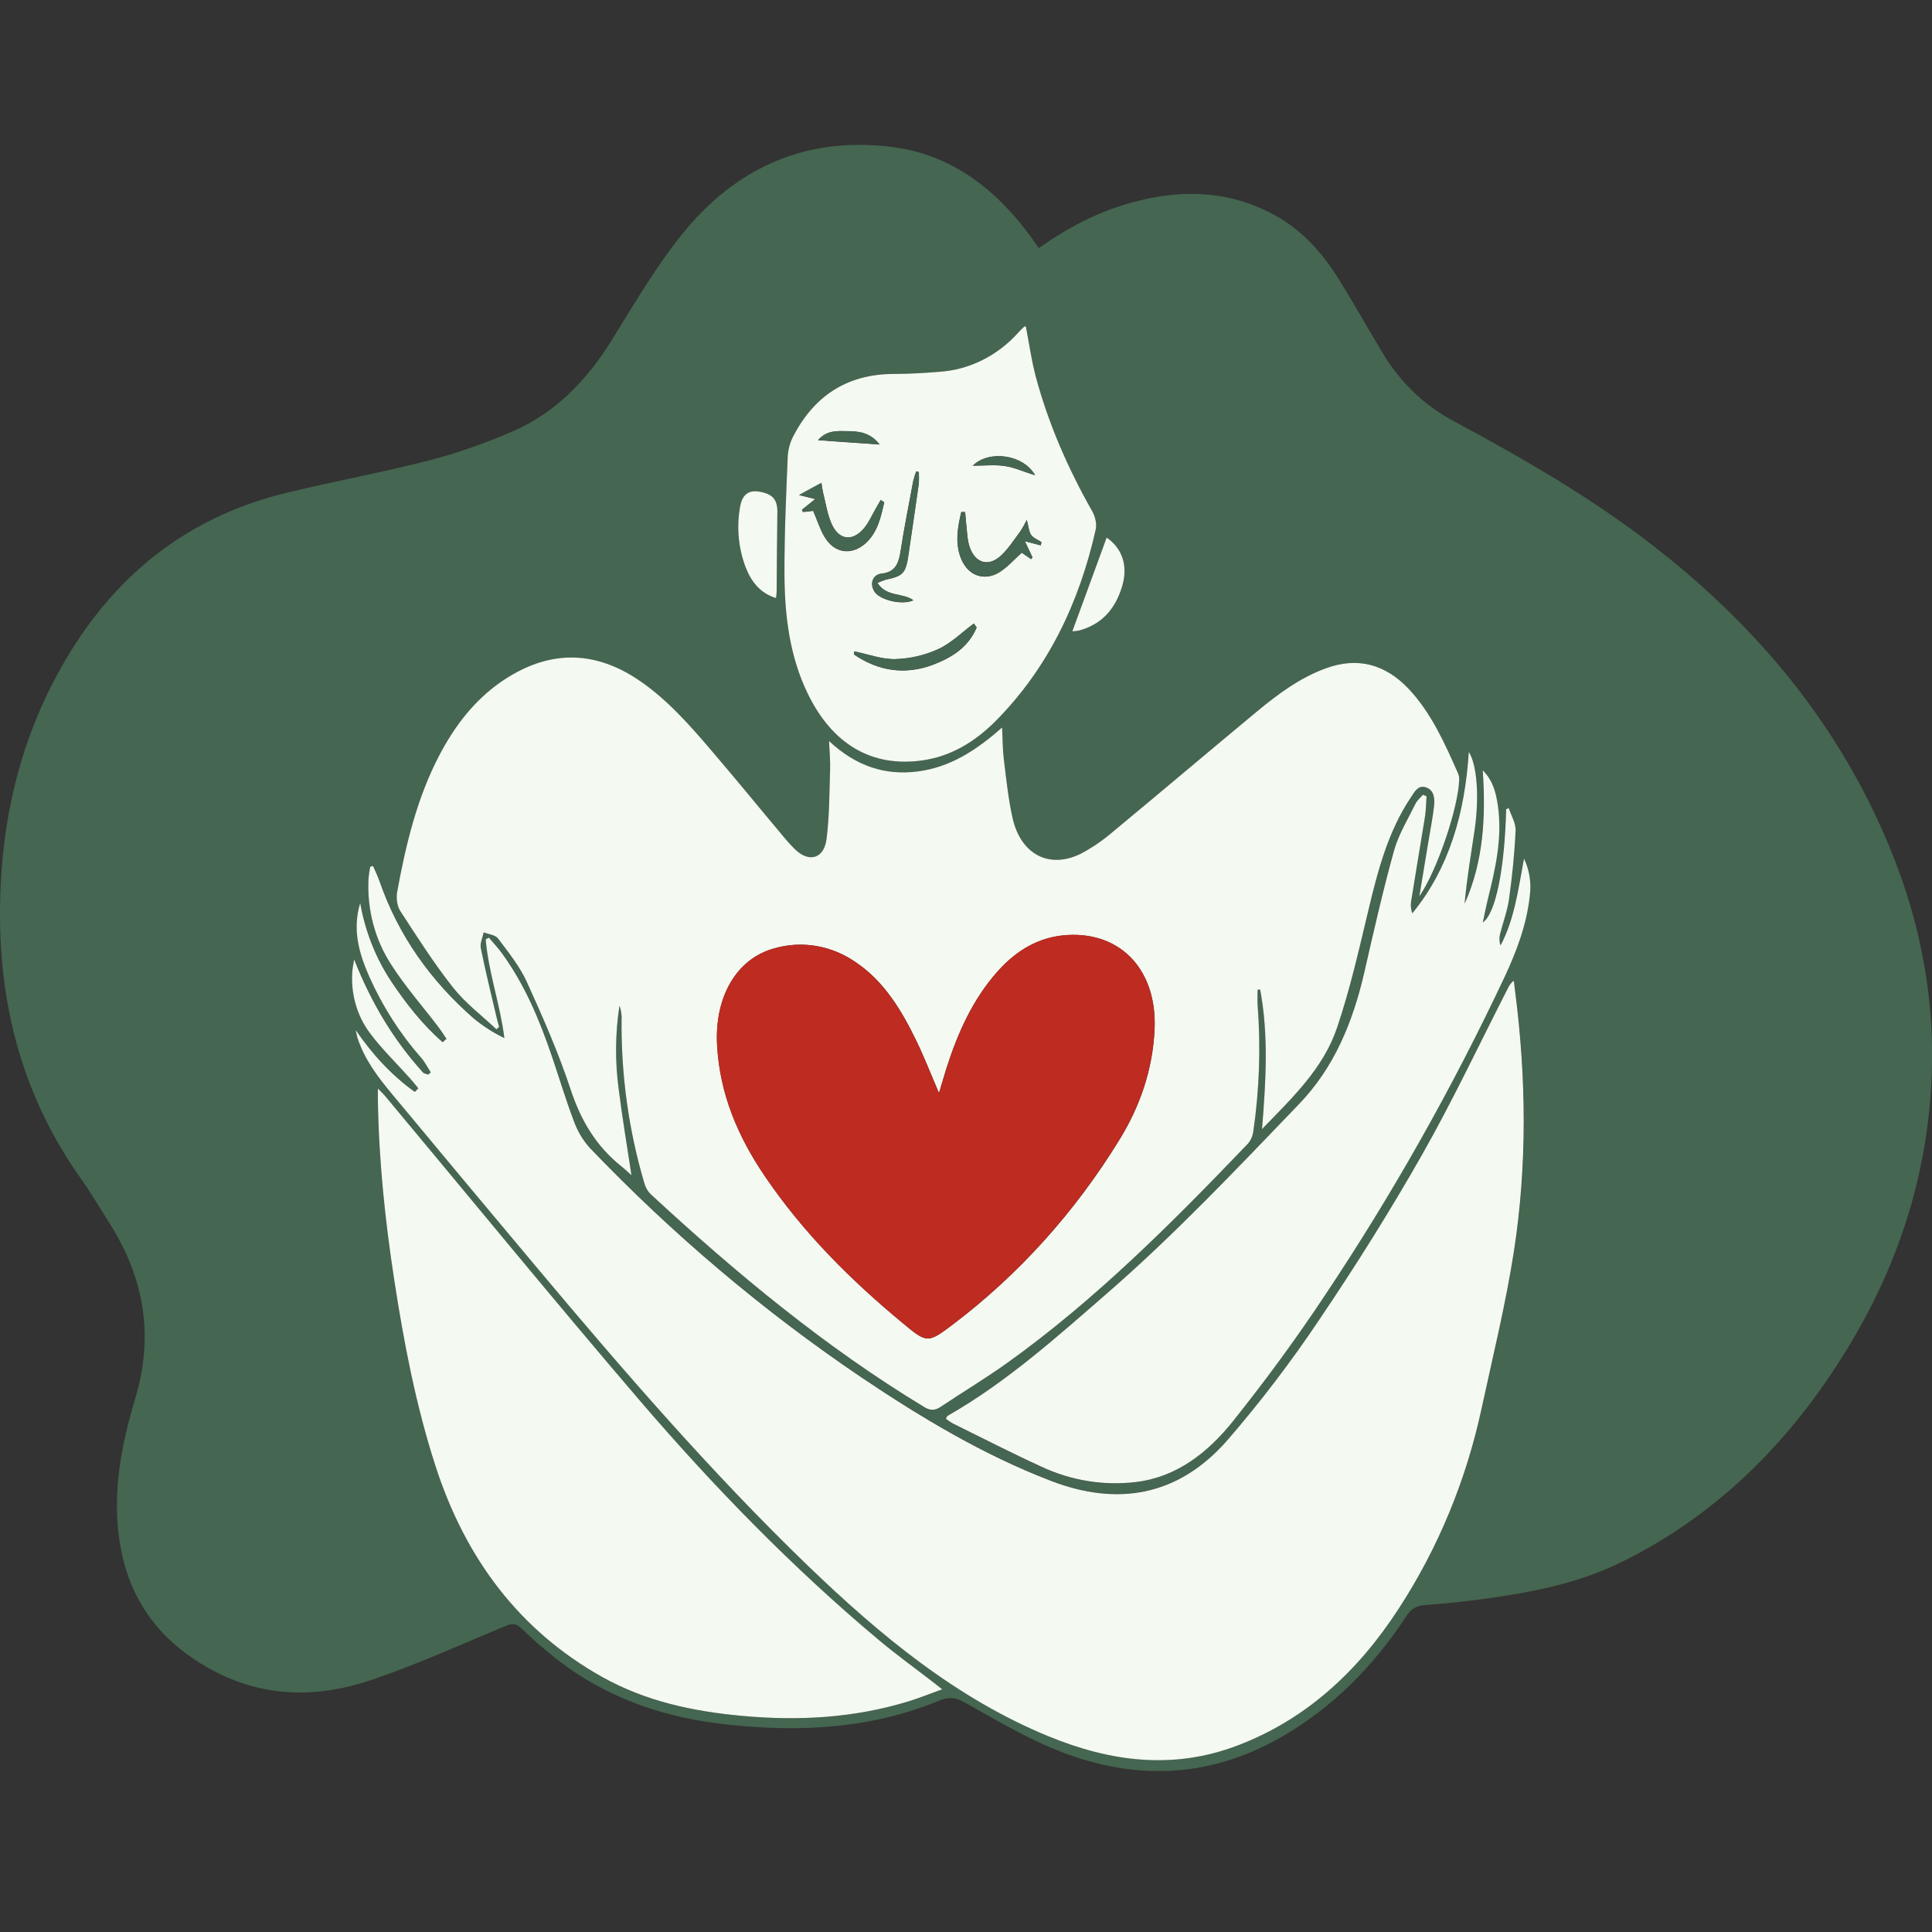
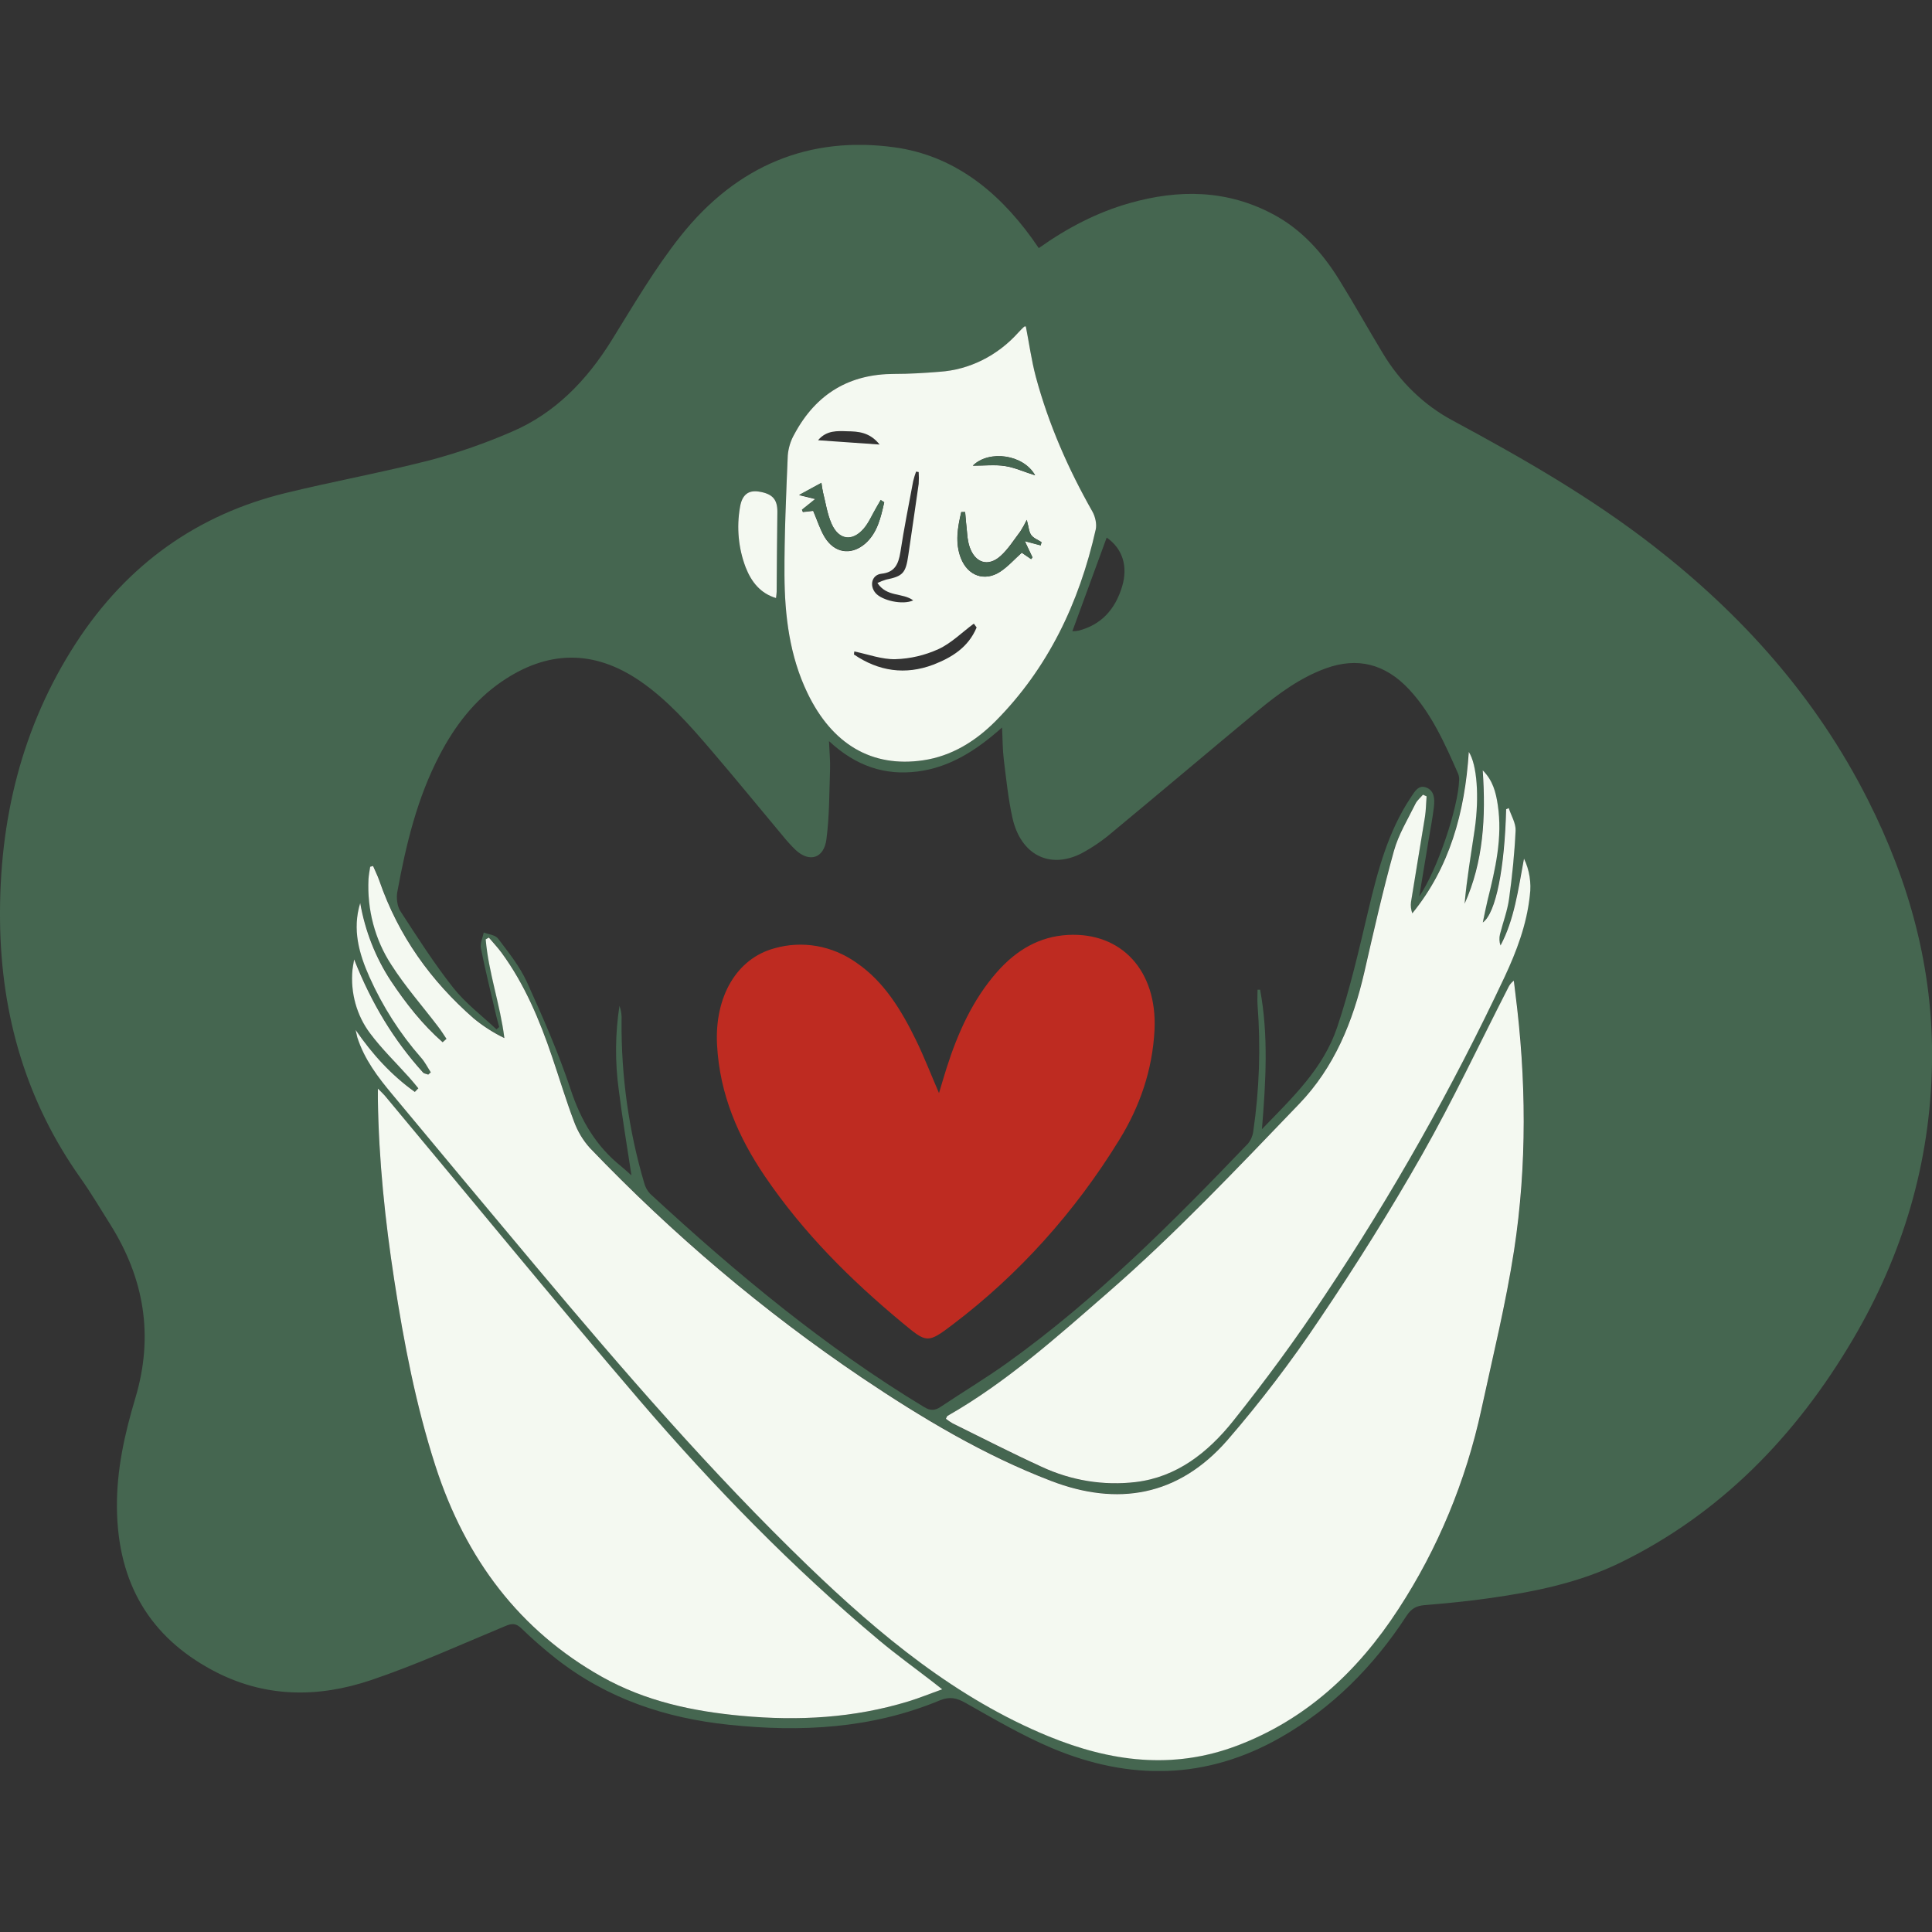
<svg xmlns="http://www.w3.org/2000/svg" fill="none" version="1.1" width="120" height="120" viewBox="0 0 120 120">
  <rect x="0" y="0" width="120" height="120" fill="#333333" stroke="none" />
  <defs>
    <clipPath id="master_svg0_222_45848">
      <rect x="0" y="0" width="120" height="120" rx="0" />
    </clipPath>
    <clipPath id="master_svg1_222_45849">
      <rect x="0" y="9" width="120" height="101" rx="0" />
    </clipPath>
  </defs>
  <g clip-path="url(#master_svg0_222_45848)">
    <g clip-path="url(#master_svg1_222_45849)">
      <g>
        <path d="M64.52,15.411C66.301,14.145,68.151,13.187,70.156,12.618C73.216,11.749,76.222,11.771,79.119,13.331C80.824,14.248,82.12,15.671,83.169,17.361C84.1,18.86,84.964,20.409,85.876,21.92C86.957,23.732,88.472,25.189,90.258,26.136C94.553,28.45,98.792,30.871,102.706,33.914C108.163,38.159,112.769,43.246,116.021,49.684C118.589,54.77,120.095,60.173,120.001,66.017C119.904,72.231,118.179,77.927,115.115,83.143C111.524,89.254,106.814,94.029,100.687,97.037C98.115,98.3,95.362,98.859,92.581,99.256C91.223,99.451,89.843,99.586,88.47,99.699C87.977,99.738,87.657,99.913,87.359,100.369C85.293,103.536,82.72,106.099,79.546,107.913C74.913,110.561,70.147,110.596,65.349,108.584C63.497,107.803,61.733,106.764,59.965,105.767C59.407,105.452,58.978,105.365,58.368,105.616C54.12,107.379,49.726,107.598,45.243,107.125C41.359,106.713,37.745,105.53,34.553,103.034C33.803,102.445,33.082,101.815,32.391,101.146C32.062,100.827,31.817,100.817,31.415,100.985C28.633,102.142,25.878,103.399,23.039,104.357C19.726,105.472,16.394,105.46,13.182,103.734C9.335,101.666,7.316,98.37,7.263,93.666C7.237,91.305,7.744,89.049,8.406,86.84C9.571,82.951,8.943,79.397,6.863,76.075C6.245,75.096,5.658,74.098,4.994,73.161C1.66,68.455,0.069,63.116,0.002,57.201C-0.068,50.925,1.36,45.125,4.708,39.957C7.924,35.002,12.32,31.945,17.738,30.623C20.726,29.893,23.753,29.345,26.733,28.578C28.47,28.115,30.173,27.52,31.832,26.797C34.458,25.665,36.433,23.653,38,21.121C39.366,18.919,40.688,16.655,42.28,14.653C45.77,10.262,50.288,8.418,55.584,9.154C59.151,9.654,61.91,11.775,64.102,14.811C64.227,14.991,64.349,15.168,64.52,15.411ZM30.837,63.935L31.005,63.789C30.946,63.564,30.881,63.34,30.828,63.118C30.501,61.712,30.153,60.31,29.868,58.894C29.807,58.597,29.982,58.245,30.047,57.919C30.352,58.041,30.763,58.066,30.939,58.301C31.589,59.162,32.285,60.024,32.733,61.01C33.721,63.189,34.692,65.398,35.449,67.682C36.091,69.631,37.054,71.215,38.57,72.434C38.784,72.607,38.984,72.796,39.221,73.005C38.943,71.16,38.649,69.428,38.431,67.686C38.194,65.956,38.209,64.197,38.476,62.472C38.582,62.763,38.626,63.076,38.606,63.388C38.576,66.812,39.051,70.218,40.013,73.479C40.08,73.734,40.208,73.965,40.383,74.149C45.718,79.082,51.268,83.689,57.409,87.401C57.786,87.63,58.073,87.618,58.427,87.381C59.793,86.466,61.201,85.624,62.539,84.668C68.013,80.754,72.804,75.95,77.508,71.038C77.685,70.829,77.801,70.567,77.84,70.287C78.222,67.68,78.311,65.032,78.108,62.402C78.087,62.094,78.108,61.783,78.108,61.471L78.268,61.471C78.792,64.288,78.626,67.128,78.382,70.134C80.291,68.158,82.184,66.379,83.05,63.817C83.846,61.458,84.408,58.998,84.984,56.562C85.573,54.082,86.219,51.642,87.624,49.535C87.864,49.175,88.1,48.72,88.599,48.919C89.098,49.117,89.117,49.64,89.063,50.112C88.985,50.799,88.848,51.476,88.736,52.157C88.549,53.281,88.365,54.405,88.153,55.678C89.264,54.068,90.578,50.164,90.63,48.436C90.636,48.303,90.613,48.171,90.564,48.05C89.738,46.172,88.901,44.294,87.513,42.811C86.041,41.237,84.318,40.799,82.35,41.512C80.763,42.088,79.4,43.089,78.091,44.175C75.099,46.656,72.132,49.172,69.138,51.65C68.526,52.179,67.864,52.635,67.163,53.01C65.188,54.008,63.395,53.087,62.885,50.799C62.621,49.611,62.498,48.385,62.347,47.168C62.272,46.564,62.278,45.947,62.239,45.186C60.635,46.619,58.98,47.667,56.992,47.919C54.971,48.176,53.176,47.598,51.49,46.031C51.52,46.747,51.575,47.272,51.556,47.792C51.507,49.239,51.518,50.698,51.331,52.127C51.177,53.323,50.271,53.587,49.423,52.797C49.161,52.545,48.914,52.276,48.682,51.992C47.173,50.189,45.692,48.369,44.162,46.586C42.819,45.013,41.447,43.464,39.761,42.305C36.868,40.319,33.983,40.385,31.12,42.364C29.467,43.506,28.246,45.087,27.293,46.924C25.913,49.565,25.216,52.458,24.677,55.403C24.609,55.774,24.671,56.287,24.864,56.586C25.918,58.206,26.963,59.845,28.147,61.345C28.915,62.319,29.93,63.082,30.837,63.935ZM22.088,63.973C22.125,64.122,22.153,64.273,22.2,64.418C22.645,65.802,23.488,66.899,24.374,67.962Q28.848,73.327,33.33,78.691C38.719,85.119,44.193,91.455,50.188,97.238C54.687,101.578,59.423,105.495,65.133,107.833C68.991,109.417,72.86,109.917,76.823,108.424C81.058,106.83,84.33,103.85,86.878,99.917C89.311,96.187,91.058,91.981,92.021,87.531C92.731,84.248,93.537,80.979,94.049,77.659C94.87,72.339,94.808,66.977,94.124,61.63C94.094,61.387,94.065,61.143,94.037,60.899C93.88,61.014,93.754,61.174,93.673,61.36C91.905,64.815,90.247,68.343,88.338,71.704C86.355,75.199,84.216,78.603,81.979,81.914C80.215,84.552,78.299,87.066,76.244,89.442C73.186,92.941,69.405,93.55,65.292,91.971C61.121,90.37,57.268,88.067,53.518,85.545C47.45,81.448,41.795,76.67,36.647,71.29C36.218,70.816,35.883,70.254,35.659,69.636C35.154,68.317,34.752,66.954,34.295,65.613C33.512,63.321,32.581,61.111,31.169,59.175C30.922,58.84,30.64,58.541,30.373,58.225L30.177,58.332C30.346,60.401,31.074,62.355,31.337,64.466C30.656,64.137,30.012,63.724,29.419,63.234C26.794,60.932,24.759,58.144,23.566,54.68C23.459,54.369,23.309,54.075,23.179,53.775L23.002,53.826C22.966,54.081,22.91,54.334,22.898,54.59C22.802,56.485,23.3,58.36,24.311,59.908C25.175,61.257,26.233,62.456,27.201,63.73C27.393,63.981,27.562,64.25,27.741,64.512L27.503,64.724C26.257,63.633,25.22,62.316,24.28,60.906C23.334,59.464,22.687,57.817,22.383,56.077C21.877,57.732,22.314,59.232,22.957,60.678C23.779,62.509,24.856,64.192,26.15,65.668C26.388,65.936,26.559,66.282,26.767,66.592L26.608,66.735C26.498,66.694,26.355,66.688,26.282,66.601C24.485,64.615,23.089,62.33,22.005,59.579C21.947,59.937,21.914,60.081,21.902,60.224C21.767,61.646,22.161,63.067,22.997,64.171C23.73,65.153,24.614,66.002,25.427,66.914C25.622,67.132,25.804,67.364,25.991,67.584L25.774,67.81C24.326,66.797,23.13,65.496,22.088,63.973ZM58.521,104.925C58.231,104.699,58.072,104.572,57.911,104.449C56.8,103.595,55.673,102.778,54.599,101.879C49.24,97.399,44.335,92.366,39.738,86.993C34.388,80.747,29.17,74.368,23.895,68.048C23.793,67.926,23.673,67.823,23.468,67.616C23.468,67.926,23.468,68.097,23.468,68.267C23.524,72.05,23.915,75.799,24.489,79.532C25.089,83.435,25.834,87.3,27.042,91.046C28.922,96.87,32.304,101.292,37.369,104.143C40.102,105.682,43.048,106.298,46.091,106.577C49.584,106.899,53.034,106.712,56.421,105.678C57.084,105.471,57.73,105.207,58.521,104.925ZM88.608,49.464L88.369,49.368C88.211,49.554,88.007,49.716,87.901,49.934C87.431,50.898,86.85,51.834,86.564,52.864C85.876,55.341,85.306,57.857,84.732,60.374C84.02,63.49,82.853,66.316,80.673,68.581C76.809,72.597,72.981,76.657,68.8,80.293C65.621,83.058,62.475,85.879,58.842,87.948C58.8,87.972,58.783,88.05,58.738,88.132C58.874,88.237,59.015,88.332,59.162,88.417C60.996,89.321,62.817,90.26,64.674,91.108C66.518,91.969,68.536,92.297,70.532,92.06C73.066,91.754,75.006,90.241,76.589,88.255C78.579,85.761,80.483,83.168,82.261,80.491C86.454,74.213,90.192,67.591,93.442,60.684C94.183,59.084,94.815,57.435,95.007,55.629C95.112,54.843,94.985,54.04,94.644,53.336C94.274,55.305,94.042,57.119,93.188,58.733C93.108,58.509,93.097,58.264,93.155,58.033C93.338,57.301,93.615,56.584,93.717,55.84C93.912,54.435,94.058,53.016,94.123,51.597C94.144,51.139,93.848,50.665,93.696,50.198L93.536,50.27C93.441,53.907,92.902,56.728,92.086,57.303C92.2,56.767,92.28,56.346,92.383,55.929C92.865,53.98,93.326,52.027,93.013,49.983C92.89,49.216,92.71,48.475,92.081,47.854C92.281,50.776,92.121,53.543,90.957,56.138C91.089,54.578,91.36,53.041,91.586,51.496C91.878,49.499,91.736,47.498,91.216,46.711C90.969,50.493,90.02,53.895,87.709,56.735C87.624,56.511,87.597,56.266,87.629,56.026C87.912,54.268,88.217,52.513,88.493,50.752C88.572,50.324,88.574,49.89,88.608,49.462L88.608,49.464ZM63.716,20.272C63.678,20.272,63.628,20.272,63.604,20.296C63.48,20.413,63.357,20.535,63.243,20.662C61.949,22.101,60.21,22.966,58.362,23.091C57.42,23.17,56.473,23.225,55.522,23.225C52.806,23.225,50.708,24.405,49.331,26.98C49.107,27.375,48.969,27.821,48.93,28.283C48.826,30.758,48.714,33.237,48.725,35.714C48.737,38.253,49.047,40.752,50.157,43.055C51.688,46.231,54.155,47.693,57.342,47.223C59.088,46.966,60.581,46.057,61.854,44.77C65.064,41.522,67.028,37.479,68.059,32.884C68.134,32.549,68.026,32.079,67.853,31.776C66.356,29.138,65.137,26.365,64.333,23.389C64.062,22.371,63.917,21.313,63.716,20.272ZM48.199,37.146C48.218,36.976,48.237,36.87,48.239,36.764C48.254,35.113,48.26,33.461,48.283,31.81C48.293,31.023,47.983,30.664,47.124,30.532C46.48,30.432,46.083,30.736,45.962,31.497C45.741,32.757,45.864,34.059,46.315,35.243C46.671,36.147,47.233,36.856,48.199,37.146ZM66.606,39.21C66.74,39.206,66.873,39.191,67.005,39.167C68.382,38.806,69.263,37.878,69.7,36.418C70.07,35.168,69.721,34.071,68.738,33.39C68.037,35.306,67.327,37.24,66.606,39.21Z" fill="#456650" fill-opacity="1" style="mix-blend-mode:passthrough" />
      </g>
      <g>
-         <path d="M30.837,63.935C29.929,63.077,28.915,62.319,28.139,61.337C26.953,59.837,25.91,58.198,24.857,56.578C24.663,56.279,24.601,55.773,24.669,55.395C25.209,52.445,25.904,49.557,27.285,46.916C28.243,45.083,29.464,43.502,31.112,42.357C33.977,40.377,36.863,40.311,39.754,42.298C41.441,43.456,42.812,45.005,44.155,46.578C45.692,48.369,47.173,50.189,48.685,51.99C48.917,52.274,49.165,52.543,49.426,52.795C50.274,53.584,51.18,53.32,51.335,52.124C51.521,50.696,51.51,49.237,51.559,47.79C51.578,47.269,51.524,46.745,51.494,46.029C53.179,47.595,54.974,48.174,56.995,47.917C58.984,47.665,60.632,46.616,62.243,45.184C62.281,45.944,62.275,46.561,62.35,47.166C62.501,48.381,62.624,49.608,62.889,50.796C63.398,53.084,65.193,54.006,67.166,53.008C67.867,52.632,68.53,52.177,69.141,51.648C72.135,49.17,75.103,46.654,78.094,44.172C79.404,43.086,80.767,42.086,82.353,41.509C84.321,40.793,86.044,41.241,87.516,42.809C88.905,44.296,89.738,46.169,90.568,48.047C90.617,48.169,90.639,48.301,90.633,48.433C90.581,50.159,89.267,54.066,88.157,55.675C88.368,54.403,88.553,53.279,88.739,52.155C88.852,51.474,88.986,50.796,89.067,50.11C89.121,49.638,89.101,49.113,88.602,48.916C88.104,48.719,87.862,49.172,87.627,49.533C86.217,51.64,85.577,54.079,84.988,56.559C84.407,58.996,83.849,61.456,83.053,63.815C82.189,66.375,80.294,68.156,78.385,70.131C78.632,67.126,78.795,64.283,78.272,61.469L78.111,61.469C78.111,61.78,78.093,62.091,78.111,62.4C78.315,65.03,78.225,67.677,77.844,70.284C77.804,70.565,77.689,70.826,77.511,71.035C72.808,75.949,68.017,80.752,62.543,84.665C61.205,85.621,59.796,86.463,58.431,87.378C58.076,87.615,57.79,87.628,57.412,87.398C51.272,83.686,45.721,79.083,40.387,74.147C40.211,73.963,40.083,73.731,40.017,73.476C39.053,70.214,38.577,66.805,38.607,63.379C38.627,63.067,38.583,62.754,38.477,62.463C38.21,64.187,38.195,65.947,38.432,67.677C38.65,69.42,38.944,71.15,39.222,72.996C38.985,72.787,38.785,72.594,38.571,72.425C37.05,71.208,36.087,69.624,35.445,67.676C34.692,65.396,33.717,63.183,32.729,61.004C32.281,60.018,31.585,59.155,30.936,58.294C30.759,58.06,30.348,58.034,30.043,57.912C29.978,58.238,29.804,58.591,29.864,58.887C30.149,60.303,30.497,61.704,30.825,63.112C30.878,63.34,30.942,63.564,31.001,63.782L30.837,63.935ZM58.322,67.894C57.799,66.678,57.394,65.628,56.906,64.625C55.988,62.731,54.907,60.957,53.195,59.797C51.69,58.731,49.84,58.406,48.103,58.902C45.767,59.532,44.381,61.894,44.54,64.897C44.703,67.981,45.861,70.633,47.515,73.068C49.905,76.589,52.845,79.506,56.033,82.149C57.565,83.42,57.601,83.466,59.189,82.262C63.268,79.175,66.777,75.283,69.533,70.788C70.793,68.743,71.591,66.474,71.713,63.963C71.889,60.322,69.681,57.896,66.328,58.077C64.563,58.172,63.136,59.016,61.938,60.369C60.42,62.076,59.486,64.155,58.778,66.372C58.639,66.825,58.506,67.284,58.322,67.894Z" fill="#F4F9F1" fill-opacity="1" style="mix-blend-mode:passthrough" />
-       </g>
+         </g>
      <g>
        <path d="M22.088,63.973C23.13,65.491,24.326,66.797,25.766,67.821L25.983,67.595C25.795,67.369,25.613,67.137,25.419,66.925C24.605,66.013,23.721,65.164,22.988,64.182C22.153,63.078,21.759,61.657,21.893,60.235C21.905,60.092,21.939,59.948,21.997,59.59C23.081,62.341,24.477,64.626,26.273,66.612C26.346,66.693,26.489,66.698,26.599,66.746L26.758,66.603C26.556,66.293,26.388,65.952,26.141,65.679C24.847,64.203,23.77,62.52,22.949,60.688C22.305,59.243,21.868,57.738,22.374,56.088C22.678,57.828,23.326,59.475,24.272,60.916C25.211,62.327,26.247,63.644,27.494,64.735L27.732,64.523C27.553,64.254,27.384,63.986,27.193,63.741C26.225,62.469,25.164,61.268,24.303,59.919C23.291,58.371,22.793,56.496,22.889,54.601C22.902,54.345,22.957,54.091,22.993,53.837L23.171,53.786C23.294,54.086,23.451,54.38,23.557,54.691C24.751,58.155,26.785,60.943,29.41,63.245C30.003,63.735,30.647,64.148,31.328,64.477C31.065,62.37,30.341,60.412,30.168,58.343L30.364,58.235C30.631,58.552,30.916,58.851,31.161,59.186C32.573,61.116,33.506,63.326,34.286,65.624C34.743,66.965,35.15,68.329,35.65,69.647C35.874,70.265,36.21,70.827,36.638,71.301C41.787,76.681,47.442,81.459,53.509,85.556C57.257,88.078,61.112,90.384,65.284,91.982C69.396,93.561,73.177,92.952,76.235,89.453C78.291,87.077,80.207,84.563,81.971,81.925C84.208,78.614,86.346,75.21,88.33,71.715C90.238,68.354,91.896,64.826,93.664,61.371C93.745,61.185,93.871,61.025,94.028,60.91C94.057,61.154,94.085,61.398,94.116,61.641C94.8,66.988,94.857,72.349,94.041,77.67C93.528,80.99,92.722,84.259,92.012,87.542C91.049,91.992,89.303,96.198,86.869,99.928C84.321,103.861,81.05,106.841,76.814,108.435C72.851,109.928,68.982,109.428,65.124,107.844C59.415,105.501,54.678,101.583,50.179,97.249C44.187,91.466,38.711,85.13,33.321,78.702Q28.833,73.351,24.366,67.973C23.479,66.91,22.637,65.813,22.192,64.429C22.153,64.273,22.125,64.122,22.088,63.973Z" fill="#F4F9F1" fill-opacity="1" style="mix-blend-mode:passthrough" />
      </g>
      <g>
        <path d="M58.521,104.925C57.73,105.21,57.084,105.474,56.423,105.676C53.035,106.712,49.586,106.898,46.092,106.576C43.055,106.297,40.104,105.68,37.37,104.142C32.309,101.291,28.924,96.869,27.044,91.045C25.835,87.299,25.091,83.434,24.491,79.531C23.917,75.804,23.525,72.056,23.47,68.266C23.47,68.095,23.47,67.925,23.47,67.615C23.675,67.822,23.794,67.925,23.897,68.047C29.172,74.366,34.39,80.746,39.739,86.992C44.337,92.356,49.245,97.392,54.601,101.878C55.675,102.777,56.807,103.594,57.913,104.448C58.072,104.57,58.231,104.696,58.521,104.925Z" fill="#F4F9F1" fill-opacity="1" style="mix-blend-mode:passthrough" />
      </g>
      <g>
        <path d="M88.608,49.462C88.574,49.89,88.572,50.324,88.505,50.745C88.224,52.506,87.919,54.262,87.641,56.02C87.609,56.26,87.637,56.504,87.721,56.728C90.032,53.889,90.983,50.487,91.229,46.705C91.742,47.492,91.884,49.493,91.599,51.49C91.373,53.035,91.105,54.574,90.969,56.131C92.134,53.536,92.294,50.767,92.094,47.847C92.722,48.468,92.909,49.21,93.026,49.977C93.338,52.021,92.878,53.973,92.395,55.922C92.293,56.339,92.213,56.763,92.099,57.297C92.915,56.721,93.457,53.901,93.548,50.264L93.709,50.192C93.861,50.658,94.157,51.13,94.136,51.59C94.07,53.009,93.925,54.428,93.73,55.834C93.627,56.578,93.351,57.294,93.168,58.026C93.11,58.257,93.121,58.503,93.2,58.726C94.054,57.117,94.291,55.298,94.657,53.33C94.997,54.034,95.124,54.836,95.02,55.623C94.827,57.428,94.201,59.078,93.454,60.678C90.205,67.584,86.467,74.207,82.273,80.485C80.496,83.167,78.592,85.754,76.602,88.249C75.018,90.235,73.079,91.748,70.544,92.053C68.549,92.29,66.531,91.962,64.687,91.101C62.835,90.254,61.009,89.315,59.174,88.411C59.028,88.325,58.886,88.23,58.751,88.125C58.795,88.043,58.813,87.966,58.855,87.941C62.488,85.872,65.633,83.052,68.812,80.286C72.994,76.65,76.822,72.591,80.686,68.574C82.866,66.309,84.033,63.478,84.745,60.368C85.319,57.855,85.888,55.339,86.577,52.858C86.862,51.828,87.441,50.892,87.914,49.927C88.02,49.71,88.224,49.548,88.382,49.361L88.608,49.462Z" fill="#F4F9F1" fill-opacity="1" style="mix-blend-mode:passthrough" />
      </g>
      <g>
        <path d="M63.716,20.272C63.92,21.313,64.064,22.371,64.333,23.389C65.133,26.365,66.357,29.138,67.853,31.776C68.026,32.082,68.134,32.549,68.059,32.884C67.028,37.479,65.069,41.522,61.855,44.771C60.582,46.057,59.088,46.966,57.342,47.223C54.155,47.693,51.688,46.231,50.157,43.055C49.046,40.753,48.738,38.253,48.725,35.714C48.714,33.237,48.827,30.758,48.93,28.283C48.97,27.821,49.107,27.375,49.332,26.981C50.707,24.407,52.812,23.232,55.523,23.225C56.468,23.225,57.415,23.169,58.362,23.091C60.21,22.967,61.949,22.101,63.243,20.662C63.359,20.535,63.479,20.413,63.604,20.296C63.626,20.272,63.675,20.279,63.716,20.272ZM59.95,31.806L59.703,31.806C59.482,32.745,59.308,33.702,59.674,34.654C60.106,35.773,61.156,36.14,62.121,35.509C62.604,35.192,63.009,34.734,63.459,34.329L64.042,34.72L64.127,34.614L63.651,33.606L64.638,33.867C64.656,33.802,64.672,33.733,64.688,33.669C64.469,33.525,64.194,33.429,64.047,33.225C63.9,33.021,63.893,32.731,63.773,32.286C63.656,32.532,63.524,32.77,63.379,32.998C62.978,33.525,62.616,34.114,62.135,34.54C61.371,35.219,60.562,34.962,60.221,33.962C60.062,33.496,60.067,32.963,60.003,32.46C59.981,32.247,59.967,32.025,59.947,31.803L59.95,31.806ZM54.924,31.2L54.703,31.066C54.607,31.235,54.51,31.404,54.412,31.571C54.165,32,53.96,32.483,53.645,32.848C52.936,33.666,52.103,33.555,51.655,32.548C51.383,31.941,51.285,31.243,51.118,30.583C51.077,30.391,51.045,30.196,51.022,30.001L49.636,30.754L50.645,31.001L49.812,31.672L49.872,31.806L50.509,31.733C50.756,32.302,50.925,32.859,51.209,33.343C51.808,34.351,52.835,34.524,53.714,33.791C54.496,33.119,54.704,32.151,54.921,31.197L54.924,31.2ZM60.664,38.978L60.487,38.734C59.758,39.271,59.083,39.955,58.287,40.319C57.44,40.704,56.536,40.915,55.619,40.943C54.771,40.964,53.915,40.637,53.063,40.463C53.055,40.526,53.047,40.588,53.039,40.651C54.575,41.697,56.231,41.941,57.969,41.284C59.103,40.844,60.142,40.219,60.662,38.969L60.664,38.978ZM54.492,36.213C54.667,36.129,54.848,36.059,55.033,36.002C56.086,35.786,56.256,35.6,56.418,34.479C56.632,33.004,56.853,31.528,57.061,30.053C57.077,29.809,57.077,29.564,57.061,29.319L56.899,29.293C56.828,29.486,56.768,29.683,56.719,29.884C56.446,31.35,56.151,32.812,55.926,34.287C55.803,35.066,55.556,35.55,54.753,35.635C54.157,35.698,53.983,36.356,54.376,36.827C54.768,37.298,56.071,37.596,56.721,37.29C56.046,36.796,55.084,37.106,54.494,36.203L54.492,36.213ZM50.815,27.344L54.633,27.612C54.028,26.842,53.302,26.795,52.625,26.787C52.023,26.767,51.345,26.714,50.818,27.335L50.815,27.344ZM60.426,28.926C61.179,28.926,61.806,28.854,62.411,28.947C63.016,29.039,63.566,29.294,64.29,29.525C63.57,28.228,61.438,27.93,60.429,28.917L60.426,28.926Z" fill="#F4F9F1" fill-opacity="1" style="mix-blend-mode:passthrough" />
      </g>
      <g>
        <path d="M48.2,37.146C47.233,36.857,46.671,36.147,46.316,35.243C45.864,34.059,45.741,32.757,45.963,31.498C46.086,30.736,46.48,30.433,47.124,30.532C47.988,30.666,48.293,31.023,48.284,31.81C48.26,33.461,48.254,35.113,48.239,36.764C48.238,36.87,48.218,36.976,48.2,37.146Z" fill="#F4F9F1" fill-opacity="1" style="mix-blend-mode:passthrough" />
      </g>
      <g>
-         <path d="M66.605,39.21C67.326,37.243,68.034,35.309,68.737,33.39C69.725,34.071,70.073,35.168,69.699,36.418C69.262,37.879,68.382,38.807,67.004,39.167C66.872,39.192,66.739,39.206,66.605,39.21Z" fill="#F4F9F1" fill-opacity="1" style="mix-blend-mode:passthrough" />
-       </g>
+         </g>
      <g>
        <path d="M58.323,67.894C58.507,67.284,58.64,66.822,58.783,66.372C59.487,64.154,60.42,62.081,61.935,60.363C63.132,59.008,64.559,58.166,66.325,58.071C69.678,57.89,71.88,60.316,71.71,63.957C71.586,66.468,70.79,68.737,69.53,70.782C66.774,75.278,63.265,79.172,59.186,82.261C57.598,83.468,57.562,83.419,56.03,82.148C52.845,79.505,49.906,76.588,47.512,73.067C45.858,70.632,44.7,67.978,44.537,64.896C44.378,61.893,45.764,59.531,48.1,58.901C49.837,58.405,51.687,58.73,53.192,59.795C54.904,60.962,55.985,62.737,56.903,64.623C57.394,65.631,57.799,66.678,58.323,67.894Z" fill="#BE2B21" fill-opacity="1" style="mix-blend-mode:passthrough" />
      </g>
      <g>
        <path d="M59.947,31.803C59.966,32.025,59.98,32.247,60.007,32.474C60.071,32.977,60.066,33.509,60.226,33.976C60.566,34.975,61.375,35.232,62.139,34.554C62.621,34.127,62.982,33.539,63.384,33.012C63.529,32.784,63.66,32.546,63.777,32.299C63.901,32.738,63.911,33.041,64.051,33.238C64.192,33.435,64.474,33.539,64.692,33.682C64.676,33.749,64.66,33.816,64.643,33.881L63.655,33.619L64.132,34.628L64.046,34.734L63.469,34.329C63.018,34.731,62.613,35.192,62.131,35.509C61.169,36.14,60.116,35.777,59.684,34.654C59.313,33.702,59.491,32.742,59.712,31.806L59.947,31.803Z" fill="#456650" fill-opacity="1" style="mix-blend-mode:passthrough" />
      </g>
      <g>
        <path d="M54.921,31.197C54.704,32.15,54.495,33.119,53.711,33.773C52.832,34.507,51.805,34.334,51.207,33.325C50.923,32.848,50.75,32.291,50.507,31.716L49.87,31.788L49.809,31.654L50.642,30.984L49.634,30.737L51.019,29.983C51.042,30.179,51.074,30.373,51.115,30.565C51.282,31.225,51.381,31.924,51.652,32.53C52.1,33.537,52.934,33.648,53.642,32.83C53.957,32.466,54.157,31.983,54.409,31.554C54.508,31.386,54.604,31.217,54.7,31.048L54.921,31.197Z" fill="#456650" fill-opacity="1" style="mix-blend-mode:passthrough" />
      </g>
      <g>
-         <path d="M60.662,38.969C60.142,40.219,59.103,40.846,57.967,41.274C56.229,41.931,54.572,41.687,53.036,40.641C53.045,40.578,53.052,40.516,53.061,40.453C53.913,40.628,54.768,40.955,55.616,40.933C56.533,40.906,57.438,40.694,58.284,40.31C59.08,39.945,59.756,39.265,60.484,38.725L60.662,38.969Z" fill="#456650" fill-opacity="1" style="mix-blend-mode:passthrough" />
-       </g>
+         </g>
      <g>
-         <path d="M54.494,36.203C55.084,37.106,56.046,36.791,56.733,37.276C56.078,37.582,54.784,37.296,54.388,36.813C53.992,36.331,54.169,35.684,54.766,35.621C55.568,35.537,55.819,35.053,55.938,34.273C56.163,32.798,56.458,31.336,56.731,29.87C56.78,29.67,56.84,29.472,56.911,29.279L57.073,29.306C57.09,29.55,57.09,29.795,57.073,30.039C56.866,31.515,56.645,32.99,56.43,34.465C56.268,35.589,56.098,35.773,55.045,35.989C54.857,36.046,54.673,36.118,54.494,36.203Z" fill="#456650" fill-opacity="1" style="mix-blend-mode:passthrough" />
-       </g>
+         </g>
      <g>
-         <path d="M50.817,27.335C51.345,26.714,52.022,26.767,52.627,26.775C53.304,26.783,54.03,26.83,54.635,27.6L50.817,27.335Z" fill="#456650" fill-opacity="1" style="mix-blend-mode:passthrough" />
-       </g>
+         </g>
      <g>
        <path d="M60.429,28.917C61.439,27.93,63.571,28.228,64.293,29.515C63.568,29.285,63.001,29.027,62.414,28.937C61.826,28.848,61.182,28.917,60.429,28.917Z" fill="#456650" fill-opacity="1" style="mix-blend-mode:passthrough" />
      </g>
    </g>
  </g>
</svg>